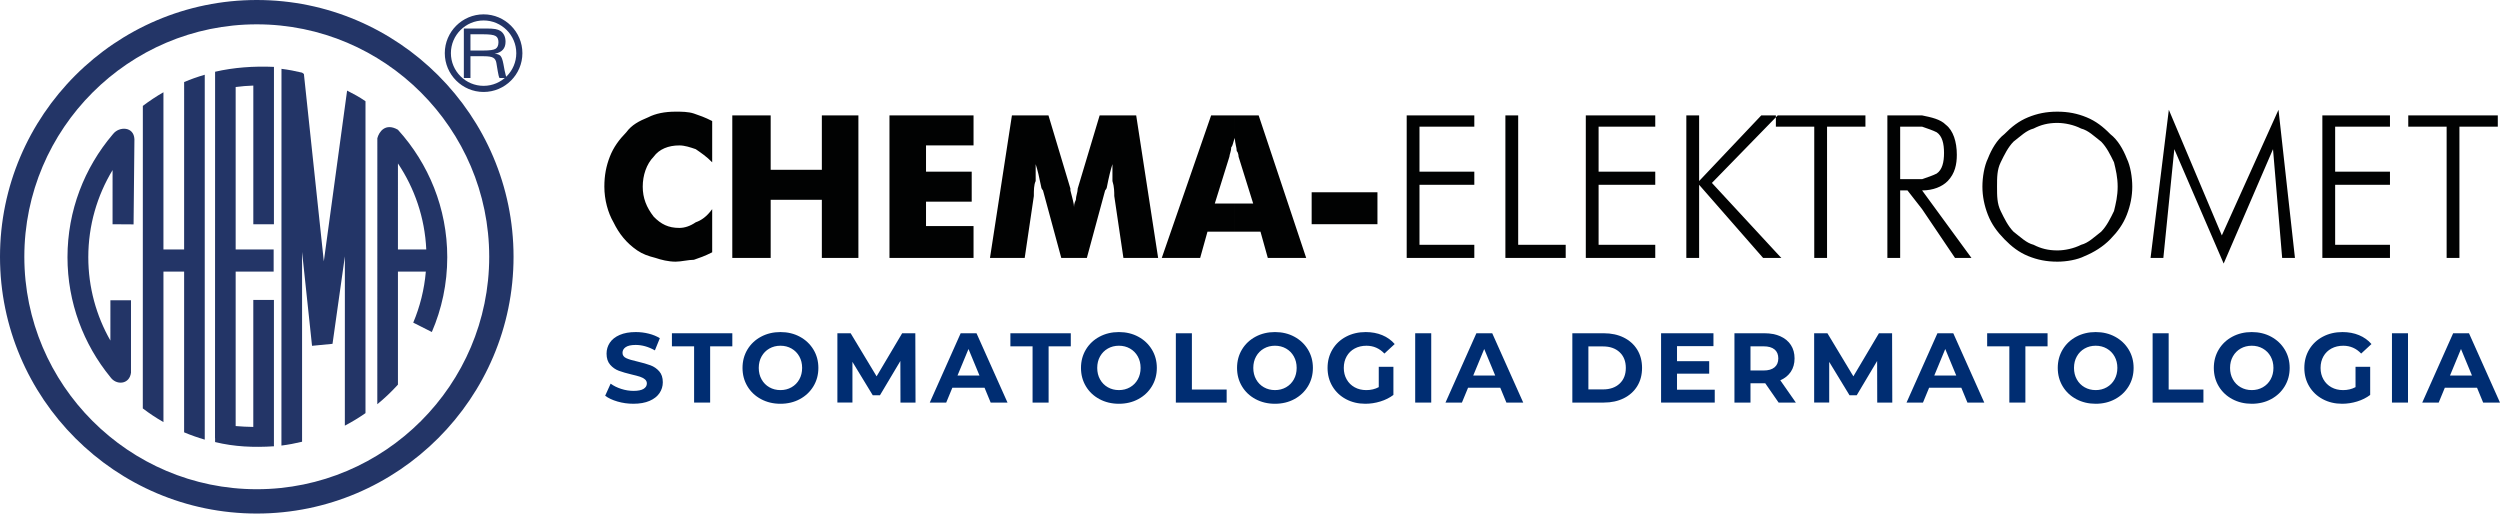
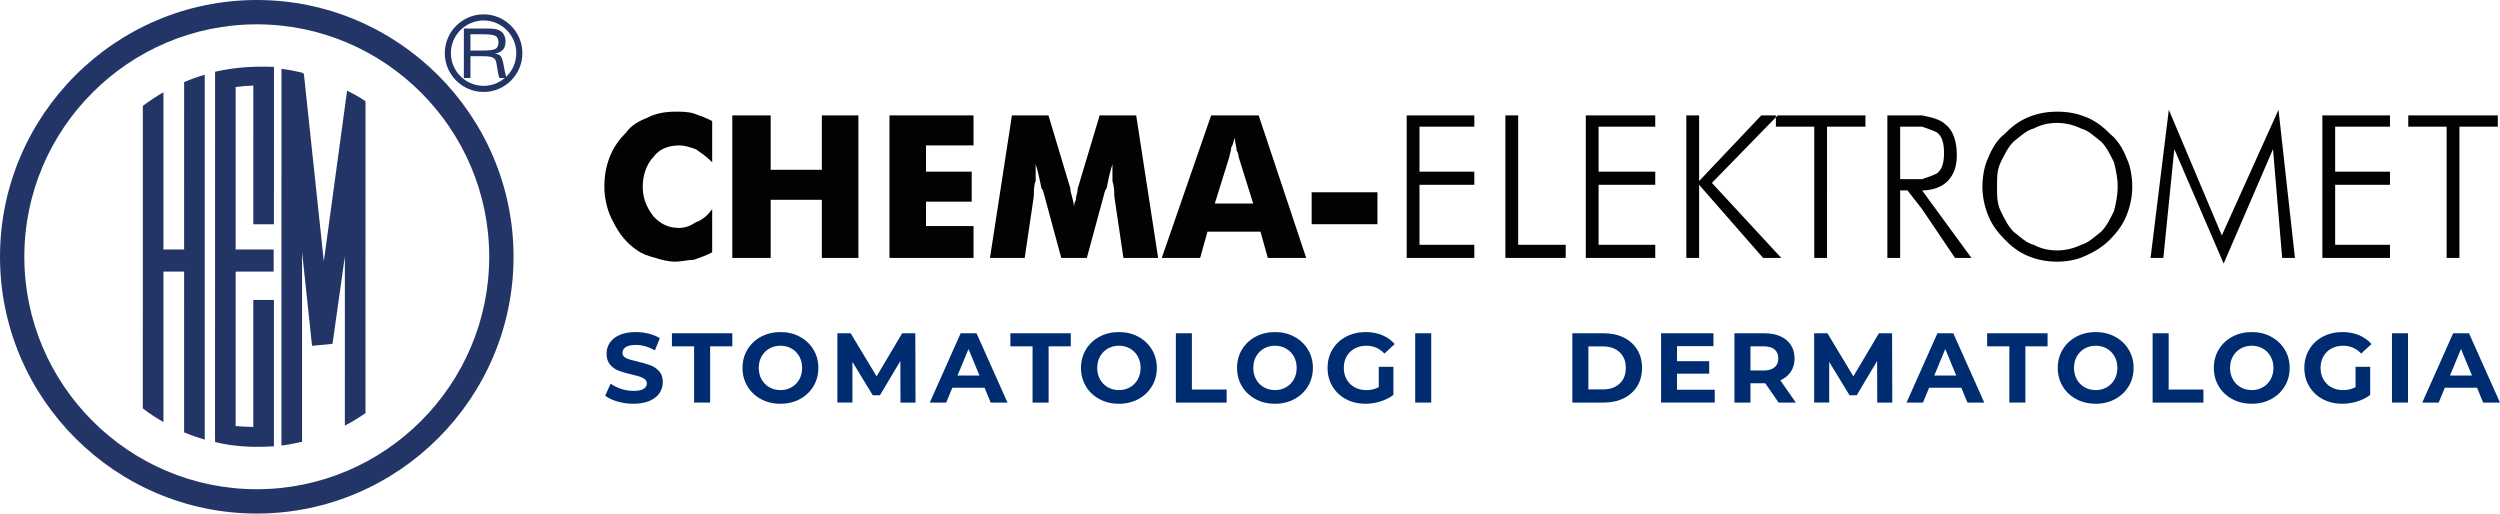
<svg xmlns="http://www.w3.org/2000/svg" version="1.1" id="Warstwa_1" x="0px" y="0px" width="412.625px" height="84.761px" viewBox="0 0 412.625 84.761" xml:space="preserve">
  <g>
    <path fill-rule="evenodd" clip-rule="evenodd" fill="#233567" d="M30.392,13.539l-0.003,27.633h-3.413V15.228 c-1.184,0.678-2.318,1.432-3.399,2.252l-0.008,49.931c1.083,0.823,2.222,1.578,3.408,2.258V44.823h3.413l-0.003,26.533 c1.105,0.465,2.243,0.868,3.407,1.206V12.336C32.629,12.673,31.495,13.076,30.392,13.539" />
    <path fill-rule="evenodd" clip-rule="evenodd" fill="#233567" d="M57.29,14.953l-3.843,28.184l-3.288-30.924l-0.302-0.224 c-1.111-0.27-2.245-0.482-3.398-0.629L46.45,73.541c1.157-0.148,2.293-0.361,3.407-0.631V41.58l1.645,15.497l3.332-0.323 l0.051-0.019l2.037-14.424l-0.004,27.941c1.183-0.617,2.319-1.309,3.407-2.065V17.917V16.71 C59.239,15.955,58.47,15.569,57.29,14.953" />
-     <path fill-rule="evenodd" clip-rule="evenodd" fill="#233567" d="M18.221,49.555l-0.002,6.652 c-2.318-4.064-3.646-8.759-3.646-13.757c0-5.253,1.466-10.176,4.007-14.379l-0.003,8.94l3.469,0.023l0.14-14.063 c-0.094-2.113-2.506-2.134-3.505-0.876c-0.032,0.038-0.066,0.078-0.099,0.116l0,0c-4.638,5.467-7.444,12.535-7.444,20.238 c0,7.497,2.659,14.391,7.079,19.794v0.005c0.064,0.078,0.126,0.16,0.196,0.236c1.006,1.104,2.964,0.901,3.207-0.965V49.562 L18.221,49.555z M70.356,41.172h-4.676V26.974C68.428,31.076,70.119,35.94,70.356,41.172z M62.28,22.817l-0.006,43.9 c1.215-0.993,2.353-2.074,3.406-3.235V44.823h4.604c-0.252,2.963-0.97,5.797-2.08,8.427l3.07,1.549 c1.637-3.793,2.546-7.969,2.546-12.35c0-4.04-0.772-7.906-2.176-11.458c-1.403-3.551-3.438-6.789-5.965-9.573v-0.003 C63.607,20.22,62.553,21.753,62.28,22.817z" />
    <path fill-rule="evenodd" clip-rule="evenodd" fill="#233567" d="M35.501,11.841c3.074-0.709,6.356-0.949,9.716-0.803l-0.006,25.98 h-3.402l0.002-22.894c-0.985,0.032-1.957,0.113-2.915,0.237v26.811h6.27v3.651h-6.27v25.498c0.971,0.081,1.938,0.129,2.909,0.144 l0.002-20.966h3.404v23.776c-0.001,0-0.003-0.001-0.005-0.002l0.013,0.385c-3.342,0.217-6.519,0.084-9.718-0.696v-0.626 c-0.004-0.003-0.008-0.006-0.013-0.009L35.501,11.841z" />
    <path fill-rule="evenodd" clip-rule="evenodd" fill="#233567" d="M42.38,4.016c21.13,0,38.365,17.234,38.365,38.365 S63.511,80.746,42.38,80.746S4.016,63.511,4.016,42.381S21.25,4.016,42.38,4.016 M42.38,0c23.342,0,42.381,19.039,42.381,42.381 s-19.039,42.38-42.381,42.38S0,65.723,0,42.381S19.038,0,42.38,0z" />
    <path fill-rule="evenodd" clip-rule="evenodd" fill="#233567" d="M79.817,3.377c2.973,0,5.396,2.423,5.396,5.396 s-2.424,5.396-5.396,5.396c-2.972,0-5.396-2.424-5.396-5.396S76.846,3.377,79.817,3.377 M79.817,2.368 c3.528,0,6.405,2.877,6.405,6.406c0,3.527-2.877,6.405-6.405,6.405c-3.527,0-6.404-2.877-6.404-6.405 C73.413,5.245,76.29,2.368,79.817,2.368z" />
    <path fill-rule="evenodd" clip-rule="evenodd" fill="#233567" d="M76.557,12.876V4.704h3.646c0.694,0,1.213,0.03,1.552,0.091 c0.34,0.063,0.62,0.165,0.843,0.309c0.269,0.174,0.477,0.415,0.622,0.721c0.146,0.306,0.22,0.66,0.22,1.063 c0,0.555-0.147,0.995-0.44,1.32c-0.293,0.326-0.745,0.551-1.354,0.675c0.432,0.015,0.747,0.125,0.948,0.329 c0.198,0.207,0.363,0.655,0.493,1.351l0.204,1.091c0.07,0.346,0.133,0.611,0.188,0.792c0.057,0.18,0.117,0.323,0.184,0.431h-1.224 c-0.052-0.104-0.101-0.24-0.144-0.412c-0.046-0.172-0.091-0.409-0.141-0.713l-0.227-1.361c-0.066-0.414-0.244-0.702-0.532-0.865 c-0.287-0.163-0.8-0.244-1.535-0.244h-2.211v3.595H76.557z M77.648,8.339h2.133c1.047,0,1.724-0.098,2.029-0.296 c0.308-0.197,0.46-0.56,0.46-1.088c0-0.488-0.159-0.827-0.475-1.015c-0.316-0.188-0.991-0.282-2.025-0.282h-2.122V8.339z" />
  </g>
  <g>
    <path fill-rule="evenodd" clip-rule="evenodd" fill="#010202" d="M191.15,42.569h-5.731l-1.508-10.213c0-0.619,0-1.547-0.302-2.476 c0-0.929,0-1.857,0-2.786c-0.302,0.929-0.604,2.167-0.905,3.715c0,0.309-0.302,0.619-0.302,0.619l-3.017,11.141h-4.223 l-3.017-11.141c0,0-0.302-0.311-0.302-0.619c-0.301-1.548-0.603-2.786-0.905-3.715c0,0.929,0,1.857,0,2.786 c-0.302,0.619-0.302,1.548-0.302,2.476l-1.508,10.213h-5.731l3.62-23.521h6.033l3.62,12.07v0.311 c0.302,1.237,0.603,2.166,0.603,2.785c0-0.31,0-0.619,0.302-1.238c0-0.619,0.302-1.238,0.302-1.857l3.62-12.07h6.033L191.15,42.569 z M146.807,42.569V19.048h13.876v4.953h-7.843v4.332h7.541v4.952h-7.541v4.023h7.843v5.261H146.807z M120.865,42.569V19.048h6.335 v8.976h8.446v-8.976h6.033v23.521h-6.033v-9.594H127.2v9.594H120.865z M203.82,19.048v3.715c-0.302,0.619-0.302,1.238-0.604,1.547 c0,0.619-0.302,1.238-0.302,1.548l-2.413,7.737h3.318v4.643h-4.525l-1.207,4.332h-6.335l8.145-23.521H203.82z M117.546,19.978 v6.809c-0.905-0.929-1.81-1.548-2.715-2.167c-0.905-0.31-1.81-0.618-2.715-0.618c-1.81,0-3.318,0.618-4.223,1.856 c-1.207,1.237-1.81,3.095-1.81,4.952c0,1.856,0.603,3.404,1.81,4.951c1.207,1.238,2.413,1.857,4.223,1.857 c0.905,0,1.81-0.31,2.715-0.929c0.905-0.31,1.81-0.929,2.715-2.167v7.119c-1.207,0.619-2.111,0.928-3.017,1.237 c-0.905,0-2.111,0.31-3.016,0.31c-1.207,0-2.414-0.31-3.318-0.619c-1.207-0.309-2.111-0.619-3.017-1.238 c-1.81-1.237-3.017-2.785-3.921-4.642c-0.905-1.548-1.508-3.714-1.508-5.88c0-1.857,0.301-3.404,0.905-4.952 s1.508-2.786,2.715-4.023c0.905-1.237,2.112-1.856,3.62-2.476c1.207-0.619,2.715-0.929,4.525-0.929c0.905,0,2.111,0,3.016,0.31 C115.435,19.048,116.34,19.358,117.546,19.978z M261.737,42.569V19.048H273.2v1.857h-9.352v7.428h9.352V30.5h-9.352v9.903h9.352 v2.166H261.737z M248.465,42.569V19.048h2.111v21.355h7.844v2.166H248.465z M232.175,42.569V19.048h11.161v1.857h-9.05v7.428h9.05 V30.5h-9.05v9.903h9.05v2.166H232.175z M216.489,36.999v-5.262h10.859v5.262H216.489z M203.82,38.237v-4.643h3.017l-2.414-7.737 c0,0,0-0.619-0.302-0.929c0-0.619-0.301-1.238-0.301-2.166v-3.715h3.921l7.843,23.521h-6.335l-1.207-4.332H203.82z M293.713,42.261 l-11.162-12.07l10.859-11.143h-2.715L280.44,29.881V19.048h-2.111v23.521h2.111V30.5l10.559,12.069h2.715V42.261z M293.713,19.048 v1.857h-0.604v-1.857H293.713z M293.713,20.905h5.73v21.664h2.111V20.905h6.336v-1.857h-14.178V20.905z M293.713,42.569v-0.309 l0.301,0.309H293.713z M317.243,19.048v1.857c-0.604,0-1.207,0-1.51,0h-2.111v8.666h2.111c0.303,0,0.906,0,1.51,0v1.857v3.094 l-2.414-3.094h-1.207v11.141h-2.111V19.048h4.223C316.036,19.048,316.639,19.048,317.243,19.048z M317.243,31.429v-1.857 c0.904-0.31,1.809-0.619,2.412-0.929c0.906-0.619,1.207-1.856,1.207-3.404s-0.301-2.785-1.207-3.404 c-0.604-0.31-1.508-0.618-2.412-0.929v-1.857c1.508,0.311,3.016,0.619,3.922,1.549c1.205,0.928,1.809,2.785,1.809,4.951 c0,1.547-0.301,3.095-1.508,4.333C320.561,30.81,319.051,31.429,317.243,31.429z M317.243,34.522v-3.094l8.145,11.141h-2.715 L317.243,34.522z M339.565,18.43v1.856c-1.508,0-2.715,0.311-3.922,0.93c-1.207,0.309-2.111,1.237-3.318,2.166 c-0.904,0.928-1.508,2.166-2.111,3.404c-0.604,1.237-0.604,2.476-0.604,4.023c0,1.547,0,2.785,0.604,4.023s1.207,2.476,2.111,3.404 c1.207,0.928,2.111,1.856,3.318,2.166c1.207,0.619,2.414,0.928,3.922,0.928v1.857c-1.811,0-3.318-0.31-4.826-0.928 c-1.51-0.619-2.715-1.548-3.922-2.786c-1.207-1.237-2.111-2.476-2.715-4.022c-0.604-1.548-0.906-3.096-0.906-4.643 c0-1.548,0.303-3.404,0.906-4.643c0.604-1.548,1.508-3.096,2.715-4.023c1.207-1.238,2.412-2.166,3.922-2.785 C336.247,18.739,337.754,18.43,339.565,18.43z M403.817,42.569V20.905h-6.334v-1.857h14.779v1.857h-6.334v21.664H403.817z M383.305,42.569V19.048h11.16v1.857h-9.049v7.428h9.049V30.5h-9.049v9.903h9.049v2.166H383.305z M367.016,43.498l-8.146-18.879 l-1.809,17.95h-2.111l3.016-24.449l8.748,20.736l9.352-20.736l2.715,24.449h-2.111l-1.51-17.95L367.016,43.498z M339.565,43.188 v-1.857c1.207,0,2.715-0.309,3.922-0.928c1.205-0.31,2.111-1.238,3.316-2.166c0.906-0.929,1.51-2.166,2.113-3.404 c0.301-1.238,0.604-2.477,0.604-4.023c0-1.548-0.303-2.786-0.604-4.023c-0.604-1.238-1.207-2.477-2.113-3.404 c-1.205-0.929-2.111-1.857-3.316-2.166c-1.207-0.619-2.715-0.93-3.922-0.93V18.43c1.809,0,3.318,0.31,4.826,0.929 s2.715,1.547,3.922,2.785c1.207,0.928,2.111,2.476,2.715,4.023c0.604,1.238,0.904,3.095,0.904,4.643 c0,1.547-0.301,3.095-0.904,4.643c-0.604,1.547-1.508,2.785-2.715,4.022c-1.207,1.238-2.715,2.167-4.223,2.786 C342.883,42.879,341.073,43.188,339.565,43.188z" />
    <g>
      <path fill="#002D72" d="M101.919,66.273c-0.845-0.246-1.523-0.564-2.035-0.957l0.899-1.994c0.49,0.359,1.073,0.648,1.749,0.866 c0.675,0.218,1.351,0.327,2.026,0.327c0.752,0,1.308-0.111,1.667-0.335c0.359-0.223,0.539-0.52,0.539-0.891 c0-0.272-0.106-0.499-0.318-0.678c-0.213-0.18-0.485-0.324-0.817-0.433c-0.333-0.109-0.782-0.229-1.349-0.36 c-0.872-0.207-1.585-0.414-2.141-0.621c-0.556-0.207-1.032-0.539-1.43-0.997c-0.398-0.458-0.597-1.067-0.597-1.83 c0-0.665,0.18-1.267,0.539-1.806c0.36-0.54,0.902-0.967,1.626-1.283c0.725-0.316,1.61-0.474,2.656-0.474 c0.73,0,1.444,0.087,2.141,0.262s1.308,0.425,1.831,0.752l-0.817,2.01c-1.057-0.599-2.114-0.899-3.171-0.899 c-0.741,0-1.289,0.12-1.643,0.359c-0.354,0.24-0.531,0.556-0.531,0.948c0,0.392,0.204,0.684,0.613,0.875 c0.409,0.19,1.032,0.378,1.872,0.563c0.872,0.207,1.585,0.415,2.141,0.621c0.556,0.207,1.032,0.534,1.43,0.981 c0.397,0.447,0.596,1.051,0.596,1.814c0,0.654-0.183,1.25-0.547,1.79c-0.365,0.54-0.913,0.967-1.643,1.283 s-1.618,0.474-2.664,0.474C103.637,66.641,102.763,66.519,101.919,66.273z" />
      <path fill="#002D72" d="M114.561,57.162H110.9v-2.158h9.97v2.158h-3.661v9.283h-2.647V57.162z" />
      <path fill="#002D72" d="M125.601,65.873c-0.954-0.512-1.7-1.217-2.239-2.116c-0.539-0.899-0.809-1.91-0.809-3.032 c0-1.123,0.27-2.133,0.809-3.032c0.54-0.899,1.286-1.604,2.239-2.116c0.953-0.512,2.024-0.769,3.211-0.769 s2.256,0.256,3.204,0.769c0.948,0.512,1.694,1.217,2.239,2.116c0.544,0.899,0.817,1.91,0.817,3.032 c0,1.122-0.272,2.133-0.817,3.032c-0.545,0.899-1.291,1.604-2.239,2.116c-0.948,0.513-2.016,0.769-3.204,0.769 S126.554,66.385,125.601,65.873z M130.643,63.919c0.545-0.311,0.973-0.744,1.283-1.299s0.466-1.188,0.466-1.896 c0-0.708-0.155-1.34-0.466-1.896s-0.738-0.989-1.283-1.299s-1.155-0.466-1.831-0.466c-0.675,0-1.286,0.155-1.83,0.466 c-0.545,0.311-0.973,0.744-1.283,1.299s-0.466,1.188-0.466,1.896c0,0.708,0.155,1.34,0.466,1.896s0.738,0.989,1.283,1.299 c0.544,0.311,1.155,0.466,1.83,0.466C129.488,64.385,130.098,64.23,130.643,63.919z" />
      <path fill="#002D72" d="M148.622,66.445l-0.016-6.865l-3.367,5.655h-1.193l-3.351-5.508v6.717h-2.484V55.004h2.19l4.282,7.11 l4.217-7.11h2.174l0.033,11.441H148.622z" />
      <path fill="#002D72" d="M162.498,63.993h-5.312l-1.014,2.452h-2.713l5.099-11.441h2.615l5.116,11.441h-2.779L162.498,63.993z M161.664,61.983l-1.814-4.38l-1.814,4.38H161.664z" />
      <path fill="#002D72" d="M170.425,57.162h-3.661v-2.158h9.97v2.158h-3.661v9.283h-2.647V57.162z" />
      <path fill="#002D72" d="M181.465,65.873c-0.954-0.512-1.7-1.217-2.239-2.116c-0.539-0.899-0.809-1.91-0.809-3.032 c0-1.123,0.27-2.133,0.809-3.032c0.54-0.899,1.286-1.604,2.239-2.116c0.953-0.512,2.024-0.769,3.211-0.769 s2.256,0.256,3.204,0.769c0.948,0.512,1.694,1.217,2.239,2.116c0.544,0.899,0.817,1.91,0.817,3.032 c0,1.122-0.272,2.133-0.817,3.032c-0.545,0.899-1.291,1.604-2.239,2.116c-0.948,0.513-2.016,0.769-3.204,0.769 S182.418,66.385,181.465,65.873z M186.507,63.919c0.545-0.311,0.973-0.744,1.283-1.299s0.466-1.188,0.466-1.896 c0-0.708-0.155-1.34-0.466-1.896s-0.738-0.989-1.283-1.299s-1.155-0.466-1.831-0.466c-0.675,0-1.286,0.155-1.83,0.466 c-0.545,0.311-0.973,0.744-1.283,1.299s-0.466,1.188-0.466,1.896c0,0.708,0.155,1.34,0.466,1.896s0.738,0.989,1.283,1.299 c0.544,0.311,1.155,0.466,1.83,0.466C185.352,64.385,185.962,64.23,186.507,63.919z" />
      <path fill="#002D72" d="M194.074,55.004h2.648v9.284h5.737v2.157h-8.385V55.004z" />
      <path fill="#002D72" d="M207.223,65.873c-0.954-0.512-1.7-1.217-2.239-2.116c-0.539-0.899-0.809-1.91-0.809-3.032 c0-1.123,0.27-2.133,0.809-3.032c0.54-0.899,1.286-1.604,2.239-2.116c0.953-0.512,2.024-0.769,3.211-0.769 s2.256,0.256,3.204,0.769c0.948,0.512,1.694,1.217,2.239,2.116s0.817,1.91,0.817,3.032c0,1.122-0.272,2.133-0.817,3.032 s-1.291,1.604-2.239,2.116c-0.948,0.513-2.016,0.769-3.204,0.769S208.176,66.385,207.223,65.873z M212.265,63.919 c0.545-0.311,0.973-0.744,1.283-1.299s0.466-1.188,0.466-1.896c0-0.708-0.155-1.34-0.466-1.896s-0.738-0.989-1.283-1.299 s-1.155-0.466-1.831-0.466c-0.675,0-1.286,0.155-1.83,0.466c-0.545,0.311-0.973,0.744-1.283,1.299s-0.466,1.188-0.466,1.896 c0,0.708,0.155,1.34,0.466,1.896s0.738,0.989,1.283,1.299c0.544,0.311,1.155,0.466,1.83,0.466 C211.11,64.385,211.72,64.23,212.265,63.919z" />
      <path fill="#002D72" d="M227.563,60.544h2.419v4.642c-0.621,0.468-1.34,0.828-2.157,1.079s-1.64,0.376-2.468,0.376 c-1.188,0-2.256-0.253-3.203-0.76c-0.948-0.506-1.692-1.209-2.231-2.108s-0.809-1.915-0.809-3.048s0.27-2.149,0.809-3.048 s1.288-1.602,2.247-2.108s2.038-0.76,3.236-0.76c1.003,0,1.912,0.169,2.729,0.507c0.817,0.338,1.504,0.828,2.06,1.471l-1.7,1.569 c-0.816-0.861-1.803-1.291-2.958-1.291c-0.73,0-1.379,0.152-1.945,0.458s-1.008,0.735-1.323,1.291 c-0.316,0.556-0.475,1.193-0.475,1.913c0,0.708,0.158,1.34,0.475,1.896c0.315,0.556,0.754,0.989,1.315,1.299 s1.201,0.466,1.921,0.466c0.762,0,1.448-0.163,2.059-0.49V60.544z" />
      <path fill="#002D72" d="M233.578,55.004h2.647v11.441h-2.647V55.004z" />
-       <path fill="#002D72" d="M247.618,63.993h-5.313l-1.013,2.452h-2.714l5.1-11.441h2.615l5.115,11.441h-2.778L247.618,63.993z M246.784,61.983l-1.814-4.38l-1.813,4.38H246.784z" />
      <path fill="#002D72" d="M259.515,55.004h5.197c1.242,0,2.34,0.237,3.294,0.711c0.953,0.474,1.693,1.142,2.223,2.002 c0.528,0.861,0.792,1.863,0.792,3.007c0,1.144-0.264,2.146-0.792,3.007c-0.529,0.861-1.27,1.528-2.223,2.002 c-0.954,0.474-2.052,0.711-3.294,0.711h-5.197V55.004z M264.582,64.271c1.145,0,2.057-0.319,2.738-0.956 c0.681-0.637,1.021-1.501,1.021-2.59c0-1.09-0.341-1.953-1.021-2.591c-0.682-0.637-1.594-0.956-2.738-0.956h-2.419v7.093H264.582z " />
      <path fill="#002D72" d="M283.018,64.32v2.125h-8.858V55.004h8.646v2.125h-6.015v2.484h5.312v2.06h-5.312v2.648H283.018z" />
      <path fill="#002D72" d="M293.56,66.445l-2.207-3.187h-0.131h-2.305v3.187h-2.647V55.004h4.952c1.014,0,1.894,0.169,2.64,0.507 s1.321,0.817,1.725,1.438c0.402,0.621,0.604,1.357,0.604,2.207c0,0.85-0.204,1.583-0.613,2.198 c-0.408,0.616-0.988,1.087-1.74,1.414l2.566,3.677H293.56z M292.889,57.676c-0.414-0.343-1.019-0.515-1.813-0.515h-2.158v3.988 h2.158c0.795,0,1.399-0.174,1.813-0.523s0.621-0.839,0.621-1.471C293.51,58.513,293.303,58.02,292.889,57.676z" />
      <path fill="#002D72" d="M309.837,66.445l-0.017-6.865l-3.366,5.655h-1.193l-3.351-5.508v6.717h-2.484V55.004h2.19l4.282,7.11 l4.217-7.11h2.174l0.032,11.441H309.837z" />
      <path fill="#002D72" d="M323.714,63.993h-5.313l-1.013,2.452h-2.714l5.1-11.441h2.615l5.115,11.441h-2.778L323.714,63.993z M322.88,61.983l-1.814-4.38l-1.813,4.38H322.88z" />
      <path fill="#002D72" d="M331.641,57.162h-3.661v-2.158h9.97v2.158h-3.661v9.283h-2.647V57.162z" />
      <path fill="#002D72" d="M342.681,65.873c-0.953-0.512-1.7-1.217-2.239-2.116s-0.809-1.91-0.809-3.032 c0-1.123,0.27-2.133,0.809-3.032s1.286-1.604,2.239-2.116s2.023-0.769,3.212-0.769c1.188,0,2.255,0.256,3.203,0.769 s1.694,1.217,2.239,2.116s0.817,1.91,0.817,3.032c0,1.122-0.272,2.133-0.817,3.032s-1.291,1.604-2.239,2.116 c-0.948,0.513-2.016,0.769-3.203,0.769C344.705,66.641,343.634,66.385,342.681,65.873z M347.723,63.919 c0.545-0.311,0.973-0.744,1.283-1.299s0.466-1.188,0.466-1.896c0-0.708-0.155-1.34-0.466-1.896s-0.738-0.989-1.283-1.299 s-1.155-0.466-1.83-0.466c-0.676,0-1.286,0.155-1.831,0.466s-0.973,0.744-1.283,1.299s-0.466,1.188-0.466,1.896 c0,0.708,0.155,1.34,0.466,1.896s0.738,0.989,1.283,1.299s1.155,0.466,1.831,0.466C346.568,64.385,347.178,64.23,347.723,63.919z" />
      <path fill="#002D72" d="M355.291,55.004h2.647v9.284h5.737v2.157h-8.385V55.004z" />
      <path fill="#002D72" d="M368.439,65.873c-0.953-0.512-1.7-1.217-2.239-2.116s-0.809-1.91-0.809-3.032 c0-1.123,0.27-2.133,0.809-3.032s1.286-1.604,2.239-2.116s2.023-0.769,3.212-0.769c1.188,0,2.255,0.256,3.203,0.769 s1.694,1.217,2.239,2.116s0.817,1.91,0.817,3.032c0,1.122-0.272,2.133-0.817,3.032s-1.291,1.604-2.239,2.116 c-0.948,0.513-2.016,0.769-3.203,0.769C370.462,66.641,369.392,66.385,368.439,65.873z M373.481,63.919 c0.545-0.311,0.973-0.744,1.283-1.299s0.466-1.188,0.466-1.896c0-0.708-0.155-1.34-0.466-1.896s-0.738-0.989-1.283-1.299 s-1.155-0.466-1.83-0.466c-0.676,0-1.286,0.155-1.831,0.466s-0.973,0.744-1.283,1.299s-0.466,1.188-0.466,1.896 c0,0.708,0.155,1.34,0.466,1.896s0.738,0.989,1.283,1.299s1.155,0.466,1.831,0.466C372.326,64.385,372.936,64.23,373.481,63.919z" />
      <path fill="#002D72" d="M388.779,60.544h2.419v4.642c-0.621,0.468-1.34,0.828-2.157,1.079s-1.64,0.376-2.468,0.376 c-1.188,0-2.256-0.253-3.203-0.76c-0.948-0.506-1.692-1.209-2.231-2.108s-0.809-1.915-0.809-3.048s0.27-2.149,0.809-3.048 s1.288-1.602,2.247-2.108s2.038-0.76,3.236-0.76c1.003,0,1.912,0.169,2.729,0.507c0.817,0.338,1.504,0.828,2.06,1.471l-1.7,1.569 c-0.816-0.861-1.803-1.291-2.958-1.291c-0.73,0-1.379,0.152-1.945,0.458s-1.008,0.735-1.323,1.291 c-0.316,0.556-0.475,1.193-0.475,1.913c0,0.708,0.158,1.34,0.475,1.896c0.315,0.556,0.754,0.989,1.315,1.299 s1.201,0.466,1.921,0.466c0.762,0,1.448-0.163,2.059-0.49V60.544z" />
      <path fill="#002D72" d="M394.793,55.004h2.647v11.441h-2.647V55.004z" />
      <path fill="#002D72" d="M408.833,63.993h-5.313l-1.013,2.452h-2.714l5.1-11.441h2.615l5.115,11.441h-2.778L408.833,63.993z M408,61.983l-1.814-4.38l-1.813,4.38H408z" />
    </g>
  </g>
</svg>